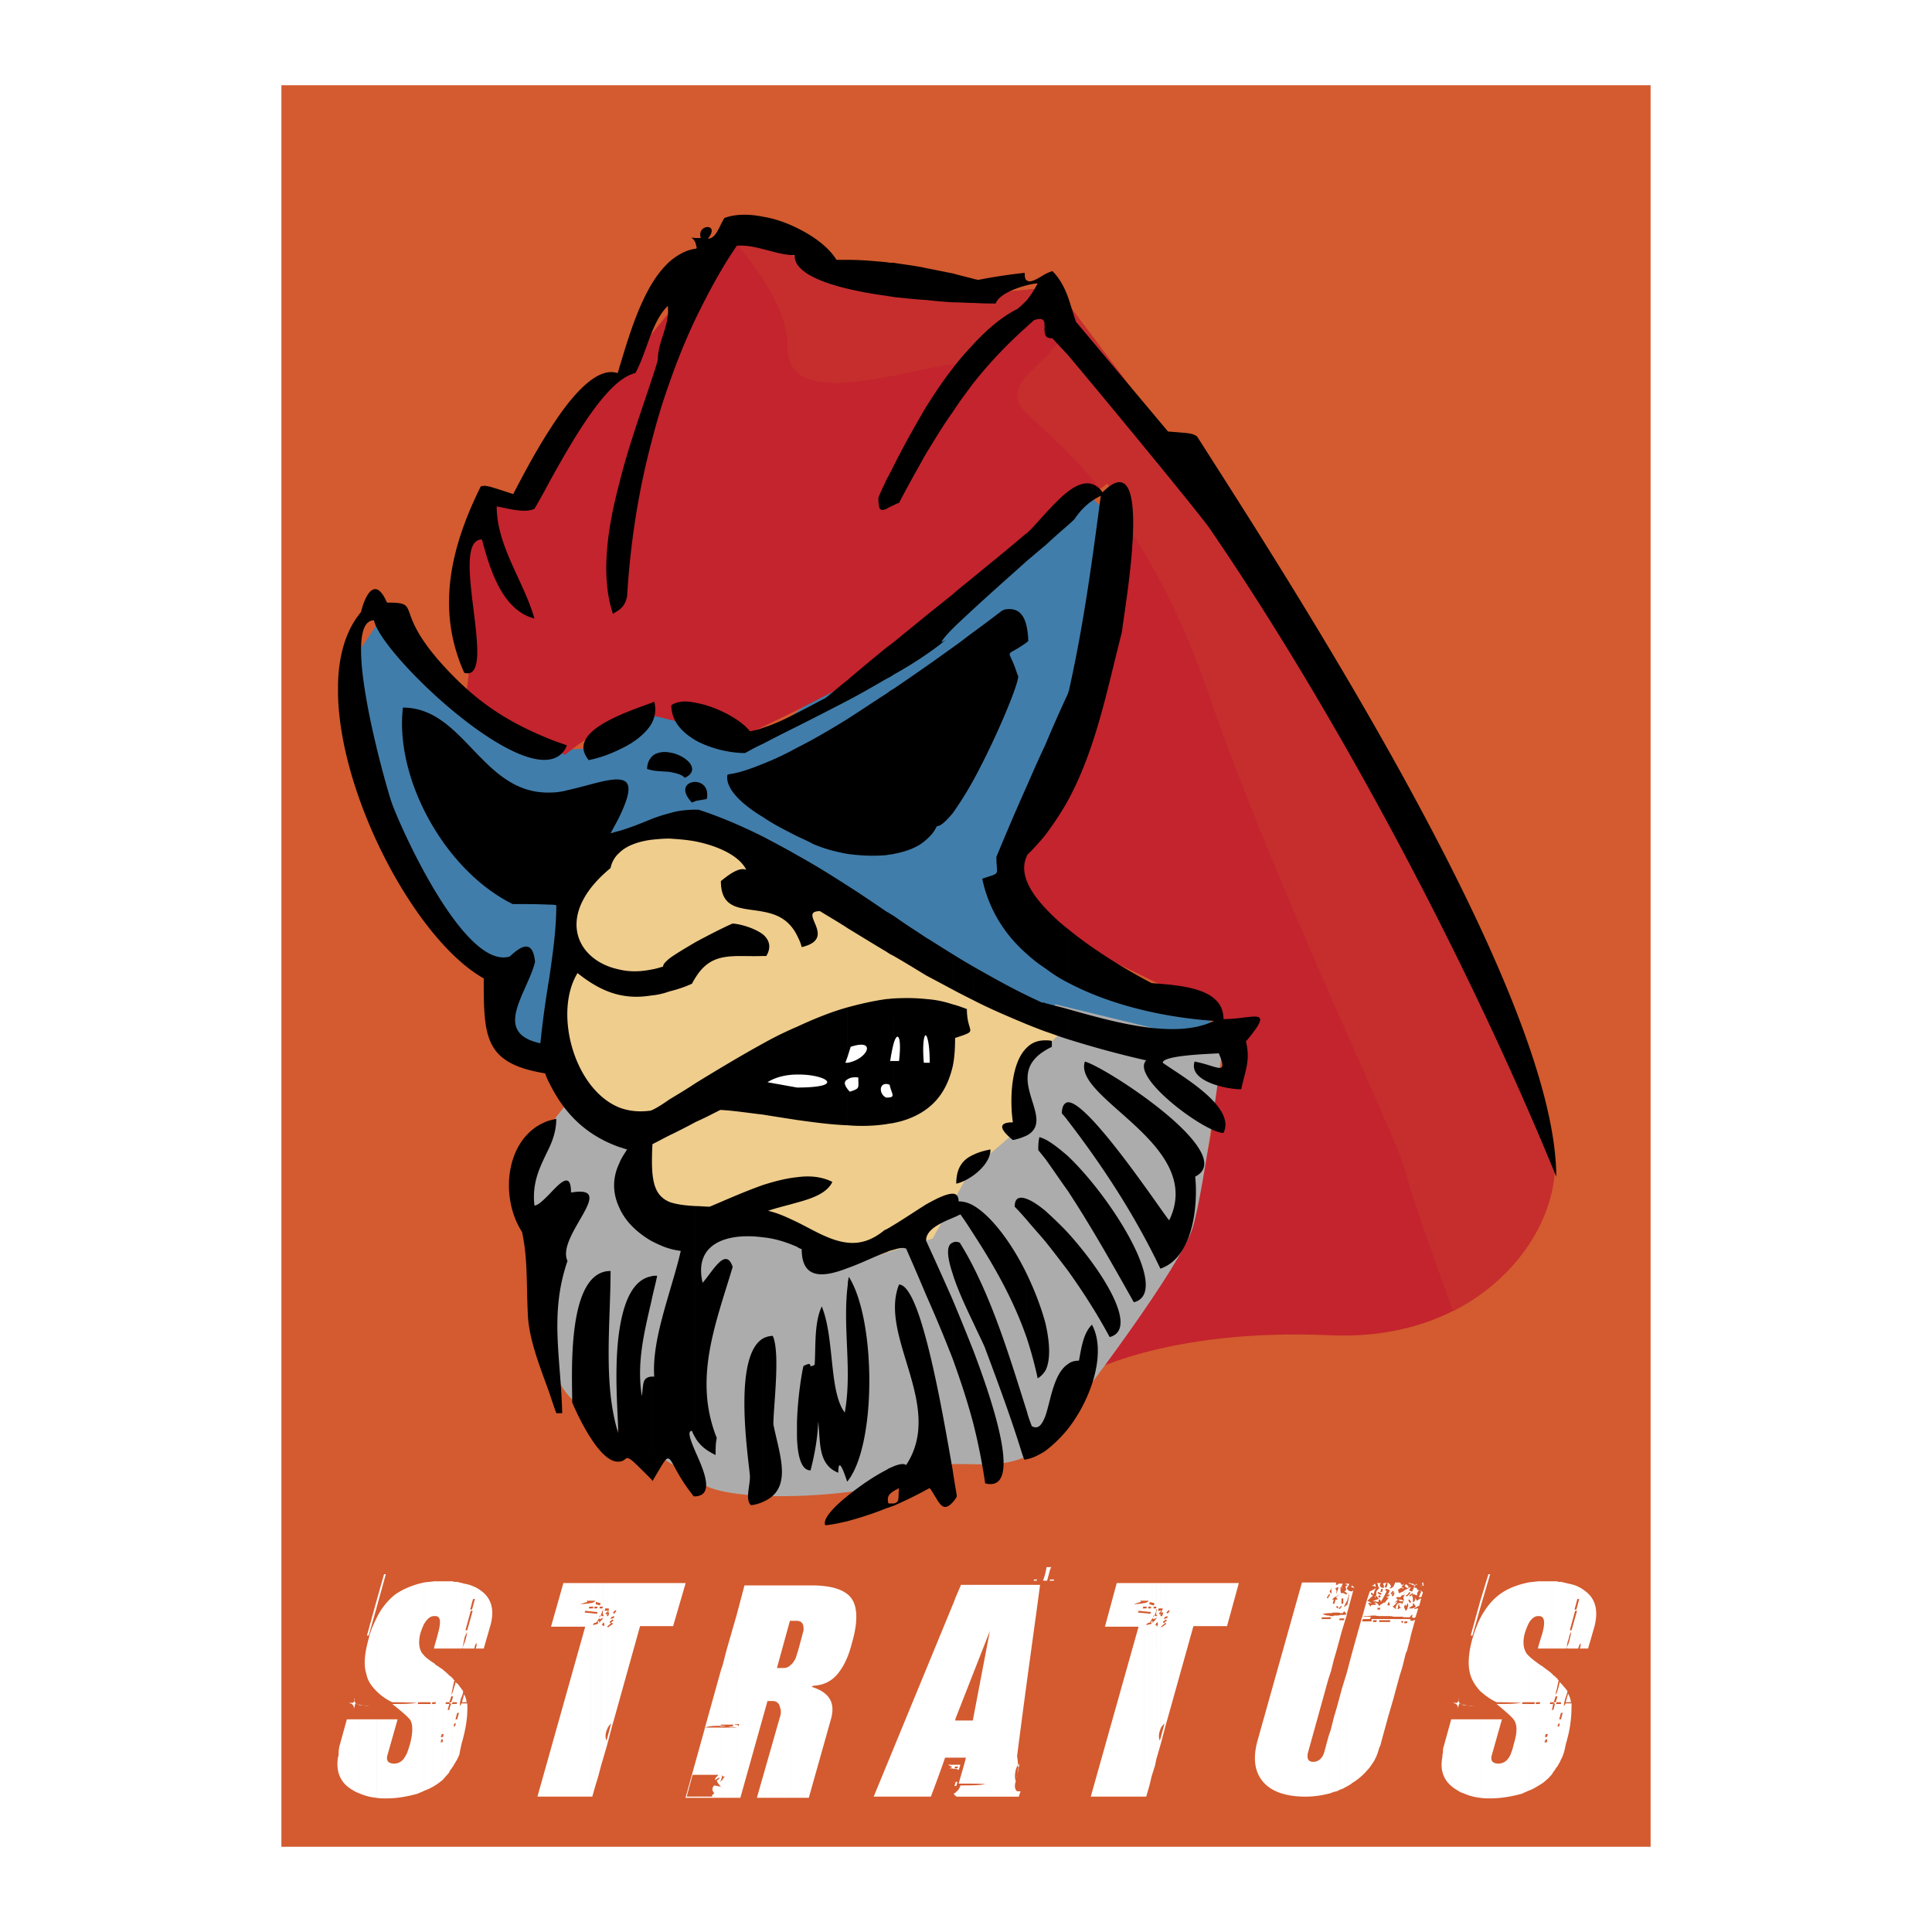
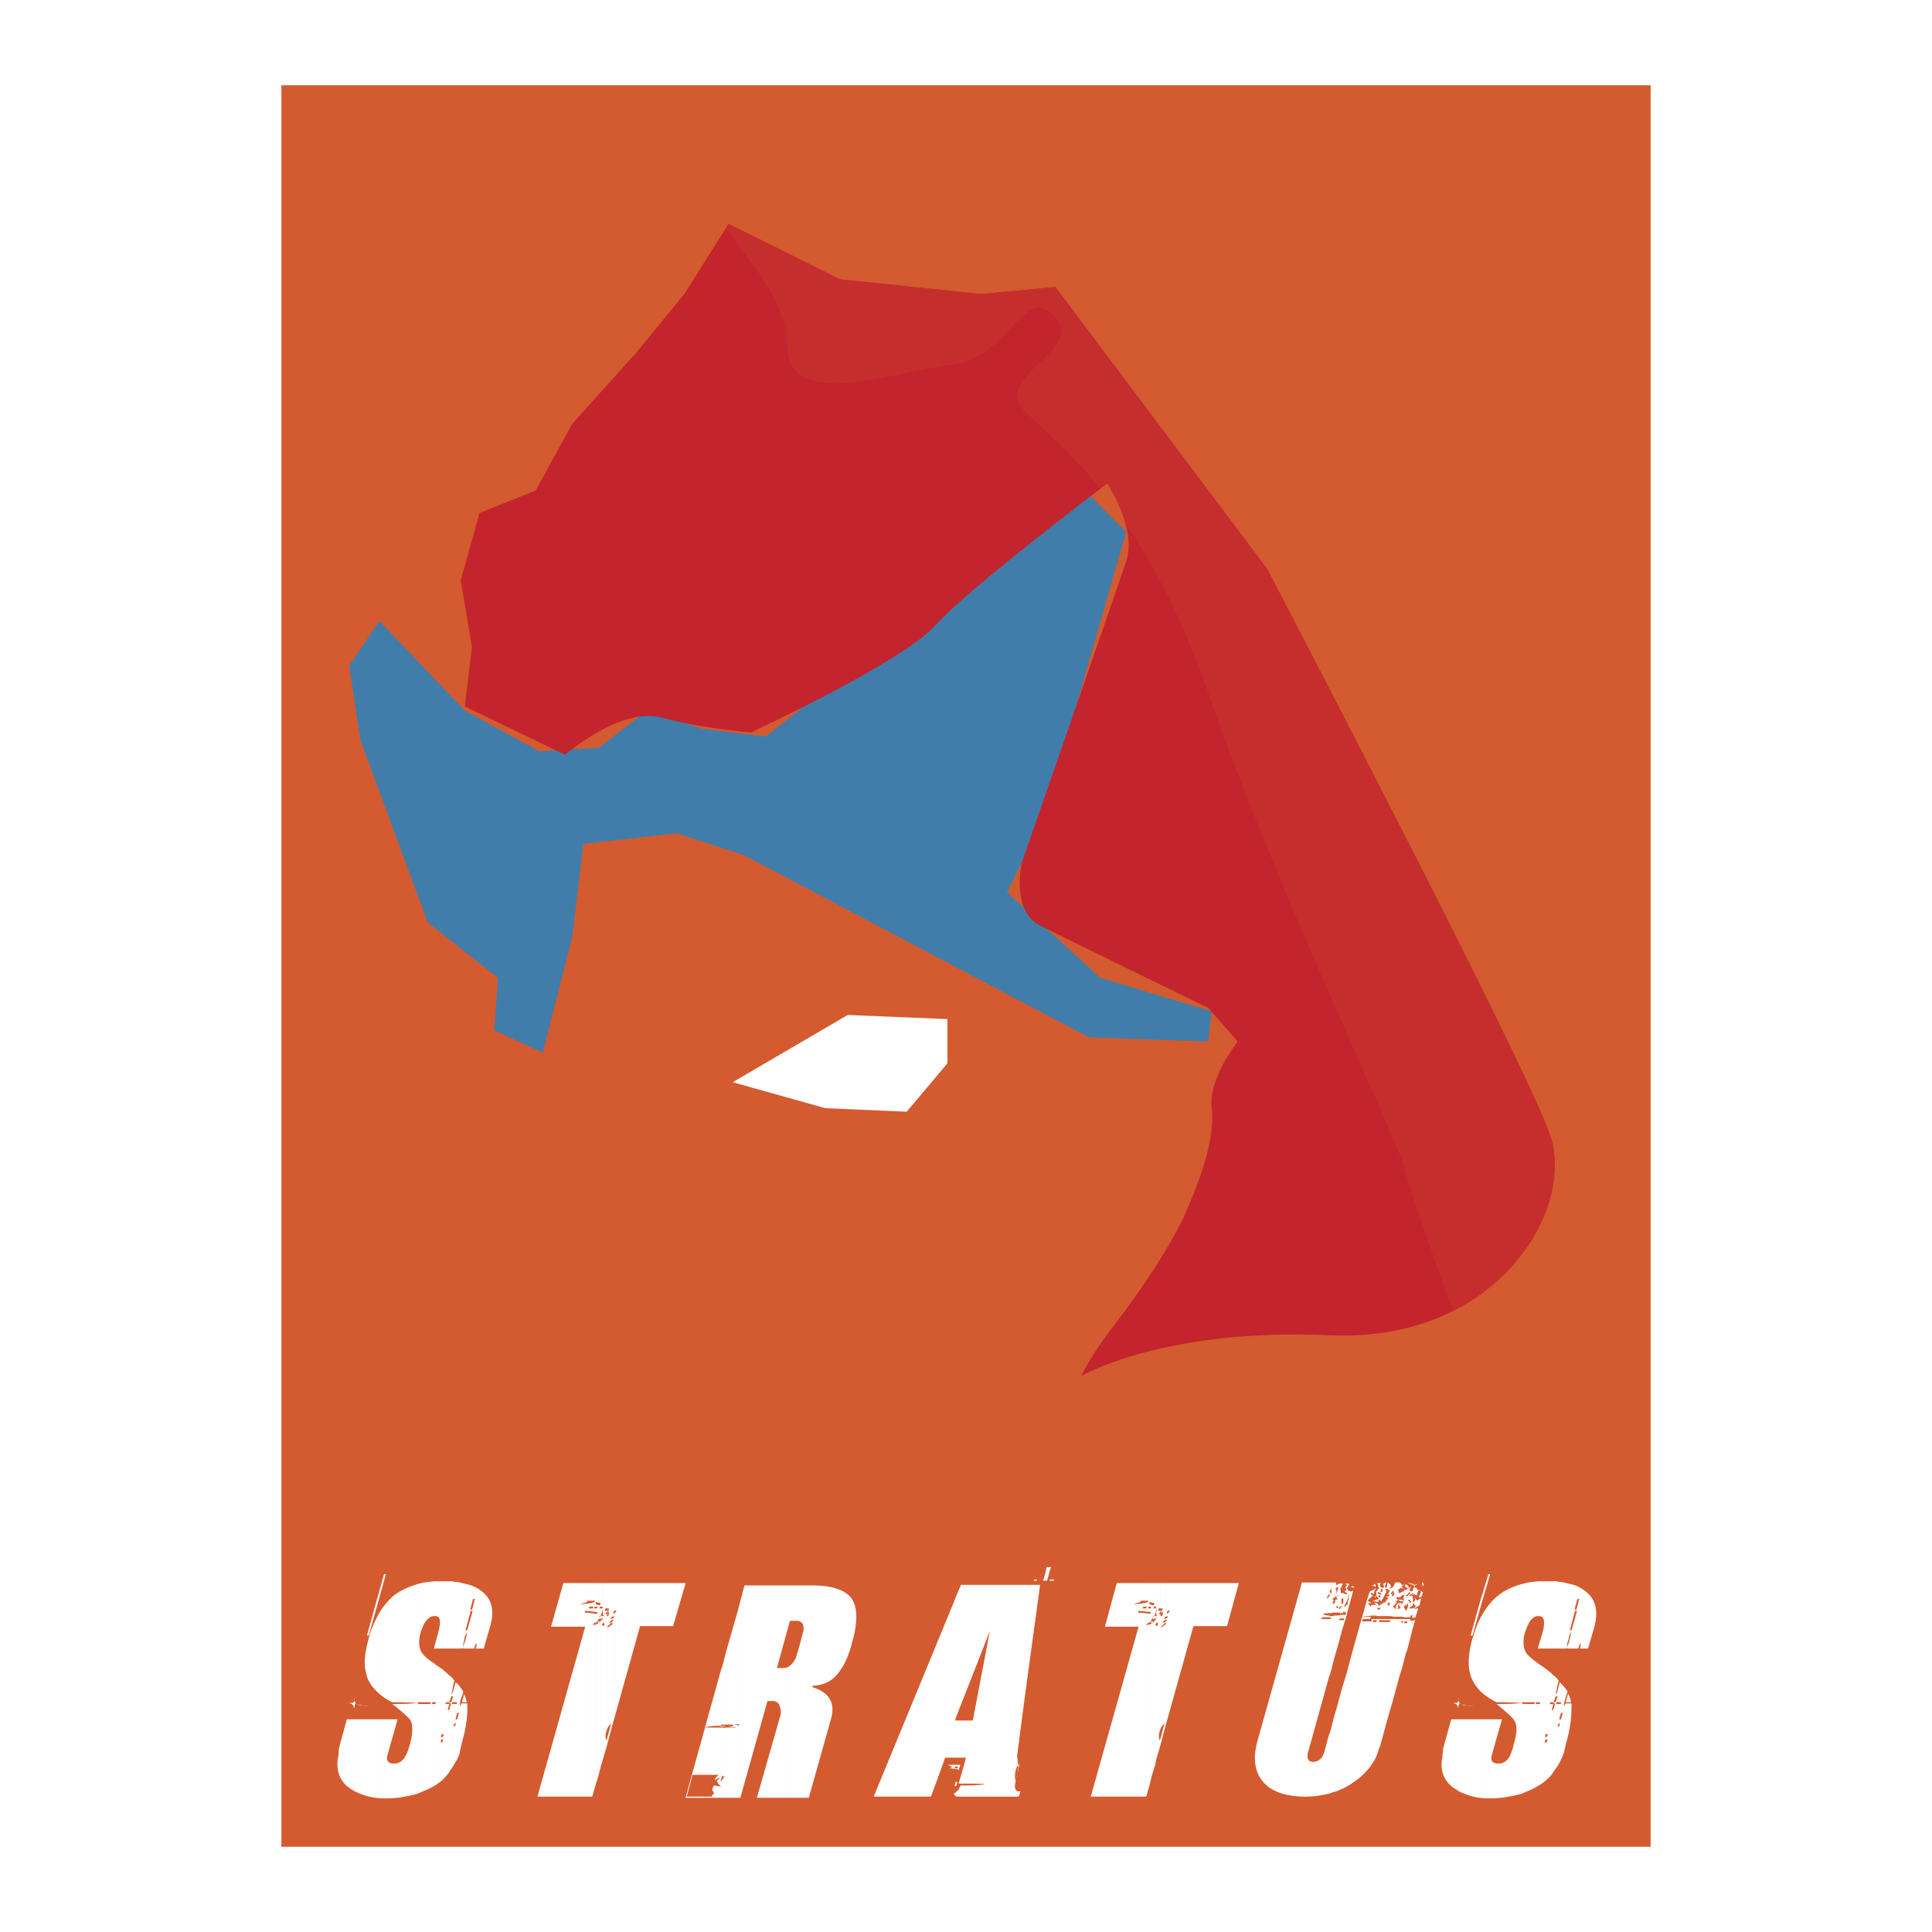
<svg xmlns="http://www.w3.org/2000/svg" width="2500" height="2500" viewBox="0 0 192.756 192.756">
  <g fill-rule="evenodd" clip-rule="evenodd">
    <path fill="#fff" d="M0 0h192.756v192.756H0V0z" />
    <path fill="#d35b2f" d="M28.074 184.252h136.608V8.504H28.074v175.748z" />
    <path fill="#417daa" d="M37.844 61.946l8.534 8.947 7.416 4.061 5.945-.353 4.826-3.708 5.533 1.824 6.298.765 31.489-24.896 4.472 4.474-8.181 28.545-3.707 7.416 9.299 8.535 11.125 3.354-.354 3.002-11.889-.411-34.432-18.189-6.71-2.176-9.299 1.059-1.119 9.299-2.942 11.536-4.827-2.237.353-5.237-7.003-5.534-6.71-18.186-1.119-7.417 3.002-4.473z" />
    <path d="M47.85 51.176l-1.884 6.709 1.119 6.651-.707 5.945 10.006 4.826s5.533-4.826 9.653-3.707c4.061 1.117 8.887 1.471 8.887 1.471S90.109 66.068 93.405 62.3c3.355-3.708 17.069-14.066 17.069-14.066s3 4.473 1.883 7.769c-1.117 3.355-10.418 30.076-10.418 30.076s-1.117 4.827 1.883 6.298c2.943 1.472 16.717 8.182 16.717 8.182l2.943 3.354s-2.943 3.708-2.59 6.65c.352 3.002-1.119 7.063-2.59 10.419-1.473 3.295-4.473 7.769-7.062 11.123-2.59 3.355-3.355 5.18-3.355 5.18s8.182-4.826 24.896-4.062c16.656.707 24.484-12.653 21.836-20.07-2.59-7.416-28.191-56.385-28.191-56.385l-21.131-28.134-7.416.706-14.067-1.471-11.124-5.533-4.415 7.004-4.826 5.886-6.357 7.062-3.649 6.65-5.591 2.238z" fill="#c4242d" />
    <path d="M109.768 48.763l.707-.53s1.176 1.765 1.766 3.884c2.824 4.179 5.826 9.712 8.475 17.481 6.533 19.011 19.012 44.555 19.6 47.556.354 1.648 2.65 8.122 4.65 13.655 8.121-4.12 11.535-12.36 9.652-17.657-2.59-7.416-28.191-56.385-28.191-56.385l-21.131-28.134-7.416.706-14.067-1.471-11.124-5.533-.236.353c1.119 2.178 6.122 6.887 6.122 11.948 0 6.475 11.241 2.295 16.597 1.706 5.356-.587 7.122-8.239 10.124-4.708 2.943 3.531-6.533 5.885-3.002 9.476 1.706 1.649 4.413 3.827 7.474 7.653z" fill="#c62e2e" />
-     <path d="M56.738 109.856l-4.062 5.18-.354 8.181 2.178 9.241s0 5.591 3.355 7.769c3.354 2.236 8.887 5.592 12.242 7.829 3.354 2.235 18.894 1.117 21.836-1.119 3.001-2.236 8.888 1.119 12.595-3.354 3.709-4.414 13.361-17.422 14.479-21.13 1.119-3.708 3.002-18.187 3.002-18.187l-16.715-4.062-11.89 14.068-24.426-.354-12.24-4.062z" fill="#adacac" />
-     <path fill="#efcd8d" d="M54.913 102.382l2.589 7.828 5.533 3.354v5.533l5.944 4.12 7.063-2.236 7.416 5.533 9.594-2.944 3.708-6.71 5.592-4.826-.766-4.826 4.475-4.415-17.482-10.417-16.245-9.652-9.299.764-3.707 4.061-2.944 4.473.354 5.18-1.825 5.18z" />
    <path fill="#fff" d="M73.1 107.974l11.477-6.711 9.946.413v4.413l-4.061 4.827-8.122-.354-9.24-2.588z" />
-     <path d="M106.531 142.581v-6.474c.295-.236.646-.354 1.117-.354.236-1.236.412-2.707 1.295-3.591 1.473 2.709 0 7.359-2.412 10.419zm0-15.832c1.471 2.06 2.883 4.238 4.18 6.65 2.941-.766-.648-6.533-4.18-10.418v3.768zm0-7.946v-3.472c4.354 4.118 10.359 13.654 6.592 14.596-2.119-3.767-4.238-7.533-6.592-11.124zm0-7.004v-1.825c2.119-.176 9.947 11.771 10.123 11.771 3.648-7.533-9.652-12.124-8.416-15.832 2.061.529 15.479 9.24 11.006 11.478.293 2.767-.176 8.063-3.473 9.182-2.531-5.299-5.709-10.183-9.24-14.774zm0-8.122a98.644 98.644 0 0 0 7.828 2.119c-1.648 1.647 5.887 7.239 7.709 7.239 1.295-2.649-4.355-5.769-6.062-7.004 0-.766 4.887-.884 5.592-.942 1.002 2.354-.176 1.236-2.412.824-.648 1.942 3.119 2.766 4.65 2.766.412-1.941.939-2.883.469-4.767 3.002-3.591.766-2.236-2.236-2.236 0-3.12-4.238-3.355-7.18-3.591-1.588-.824-5.355-2.943-8.357-5.415v5.356c4.531 2.413 10.123 3.531 14.596 3.826-3.826 1.883-10.004.117-14.596-1.178v3.003h-.001zm0-23.779V69.245c.059-.118.059-.235.117-.354 1.471-6.592 2.295-12.771 3.178-19.423-1.236.589-2.002 1.413-2.648 2.354-.059.059-.293.294-.646.589v-3.355c1.236-.942 2.473-1.295 3.473.06 5.355-5.357 2.061 12.242 1.941 13.89-1.471 5.709-2.591 11.713-5.415 16.892zm0-44.496c3.768 4.473 13.418 16.186 14.184 17.363 12.773 18.658 25.896 43.437 34.551 64.626 0-18.364-26.428-59.093-35.846-73.866-.529-.294-.529-.294-2.885-.472l-9.18-10.947c-.295-.824-.529-1.707-.824-2.53v5.826zm0-5.827v5.827c-.941-1-1.531-1.648-1.531-1.648-.412 0-.646-.118-.705-.353v-6.062c.234-.118.529-.235.705-.294.707.705 1.178 1.588 1.531 2.53zm0 19.482v3.355c-.531.47-1.354 1.177-2.236 2v-3.178c.705-.764 1.471-1.588 2.236-2.177zm0 20.188v10.653c-.648 1.177-1.414 2.295-2.236 3.414v-9.005a129.68 129.68 0 0 1 2.236-5.062zm0 23.425v5.356c-.824-.412-1.531-.883-2.236-1.413V90.61a18.809 18.809 0 0 0 2.236 2.06zm0 8.005v3.002c-.766-.236-1.531-.529-2.236-.766v-2.825c.646.178 1.412.353 2.236.589zm0 9.299v1.825a6.316 6.316 0 0 0-.588-.706c0-.707.235-1.06.588-1.119zm0 5.357v3.472c-.766-1.06-1.471-2.118-2.236-3.179v-1.941c.588.294 1.353.882 2.236 1.648zm0 7.65v3.768c-.766-1.001-1.471-1.942-2.236-2.885v-3.061c.646.59 1.471 1.354 2.236 2.178zm0 13.126v6.474a12.926 12.926 0 0 1-2.236 2.178v-3.473c.529-1.53.822-4.237 2.236-5.179zm-2.236.648c.529-1.001.471-2.767 0-4.769v4.769zm0-31.96v-1.001c.176 0 .412 0 .646.059v.59c-.234.117-.47.234-.646.352zm0-77.457V33.4c-.295-.707.412-1.943-1.119-1.472-.234.236-.471.412-.707.647v-2.648c.412-.53.707-1 1.061-1.648-.236 0-.648.059-1.061.176v-.471c.353.296 1.119-.234 1.826-.646zm0 23.897v3.178c-.59.471-1.178 1.001-1.826 1.531v-2.767c.531-.471 1.119-1.177 1.826-1.942zm0 23.072v9.005a25.852 25.852 0 0 1-1.707 1.883c-.059.059-.119.117-.119.177v-7.005c.59-1.353 1.177-2.706 1.826-4.06zm0 16.303v6.003a13.817 13.817 0 0 1-1.826-1.413v-7.239c.353.883 1.002 1.767 1.826 2.649zm0 9.476v2.825c-.648-.235-1.236-.471-1.826-.706v-2.884c.473.235 1.002.471 1.473.705.117 0 .234 0 .353.06zm0 3.708v1.001c-4.414 2.648 1.176 6.827-1.826 8.476v-8.77c.472-.472 1.06-.707 1.826-.707zm0 9.889v1.941c-.236-.293-.473-.588-.707-.883 0-.411 0-.824.117-1.295.178.06.354.118.59.237zm0 7.121v3.061c-.59-.706-1.236-1.412-1.826-2.119v-2.118c.472.176 1.119.587 1.826 1.176zm0 11.182v4.769c-.236.353-.473.588-.766.765a38.362 38.362 0 0 0-1.061-3.942v-6.416c.766 1.588 1.415 3.295 1.827 4.824zm0 9.3v3.473c-.648.412-1.236.706-1.826.824v-4.708c.119.471.295.94.473 1.412.646.354.999-.117 1.353-1.001zm-1.826-77.221v-1.354c.061.353.119.766.119 1.295-.059.001-.119.001-.119.059zm0-36.079v.471c-1.234.294-2.883 1-3.119 1.825-.471 0-1.234 0-2.236-.059v-2.414c.117.059.295.059.471.118a54.885 54.885 0 0 1 4.65-.706c-.001.47.058.706.234.765zm0 1.942c-.293.294-.588.588-.941.882-1.529.766-3 2.002-4.414 3.532v3.884a44.066 44.066 0 0 1 5.355-5.65v-2.648zm0 23.249v2.767c-1.764 1.589-3.766 3.354-5.355 4.826v-3.179c1.707-1.413 3.473-2.824 5.18-4.296.058 0 .116-.06.175-.118zm0 9.535c-.293-1.708-1.176-2.12-2.295-1.883l-.234.118s-1.061.824-2.826 2.119v14.773c2.414-4.414 4.887-10.476 4.414-10.476-.941-3.062-1.471-1.531.941-3.297v-1.354zm0 15.655v7.005c-.412.824-.352 1.707 0 2.589V95.2c-2.234-1.941-3.824-4.472-4.473-7.533 1.943-.648 1.414-.236 1.414-2.178 1-2.413 2-4.767 3.059-7.122zm0 20.954v2.884c-1.824-.765-3.648-1.53-5.355-2.413v-3.354c1.765 1 3.531 2 5.355 2.883zm0 5.18v8.77a5.59 5.59 0 0 1-1.412.471c-.883-.706-1.883-1.766 0-1.766-.295-1.943-.295-5.887 1.412-7.475zm0 15.126v2.118c-.412-.471-.822-.941-1.234-1.354-.001-.881.47-1.058 1.234-.764zm0 7.534c-1.471-3.062-3.529-5.827-5.355-6.887v2.825c2.178 3.354 4.061 6.71 5.355 10.478v-6.416zm0 13.714v4.708c-.059 0-.176.059-.234.059-.295-.354-.354-1.589-3.885-10.947-.117-.412-.646-1.413-1.236-2.708v-5.591c2.296 4.531 3.825 9.652 5.355 14.479zm-5.356 1.177a59.226 59.226 0 0 1 1.178 5.943c3.473.883 1.412-6.414-1.178-13.242v7.299zm0-24.78v-2.061c.471-.234 1.061-.411 1.707-.529 0 1.002-.824 1.942-1.707 2.59zM95.054 146.7c.176 1.237.353 2.12.412 2.59a2.55 2.55 0 0 1-.412.59v-3.18zm2.059-118.891v2.414c-.647 0-1.354-.06-2.06-.06v-2.884c.648.177 1.355.354 2.06.53zm0 6.534v3.884c-.706.942-1.412 1.883-2.06 2.884v-4.355c.648-.883 1.355-1.649 2.06-2.413zm0 23.248v3.179c-.824.765-1.53 1.412-2.06 1.942v-3.415c.648-.587 1.355-1.117 2.06-1.706zm0 5.474v14.773a32.98 32.98 0 0 1-2.06 3.295V64.595c.765-.53 1.413-1.059 2.06-1.53zm0 33.373v3.354c-.706-.354-1.412-.707-2.06-1.06V95.2c.648.413 1.355.825 2.06 1.238zm0 18.774v2.061c-.588.412-1.177.707-1.707.824.001-1.59.648-2.413 1.707-2.885zm0 5.062v2.825c-.412-.647-.824-1.295-1.295-1.943a9.542 9.542 0 0 1-.765.354v-2.413c.353 0 .588.236.588.766.472-.001.942.116 1.472.411zm0 6.122v5.591c-.706-1.471-1.589-3.354-2.06-4.885v-3.12c.176-.117.412-.117.706 0 .471.765.943 1.59 1.354 2.414zm0 8.357a282.024 282.024 0 0 0-2.06-5.061v5.885c.765 2.119 1.471 4.237 2.06 6.475v-7.299zm-2.059-28.369v-6.181c.47.118.942.295 1.412.472 0 2.53 1.296 2.061-1.177 2.884 0 1.059-.059 2.001-.235 2.825zm-2.649 27.251c1.119 4.179 2.06 9.712 2.649 13.065v3.18c-1.119 1.235-1.413-.236-2.296-1.413l-.353.177v-15.009zm2.649-106.356v2.884c-.825-.059-1.707-.117-2.649-.235V26.75l2.649.529zm0 9.477v4.355c-.942 1.294-1.766 2.707-2.649 4.12v-4.65c.824-1.295 1.707-2.647 2.649-3.825zm0 22.541v3.415c-.707.706-1.119 1.235-1.119 1.354.118-.059.236-.118.412-.235-.53.47-1.177.942-1.942 1.471v-3.885c.883-.707 1.766-1.412 2.649-2.12zm0 5.298c-.825.59-1.707 1.236-2.649 1.884v17.304c.471-.412.824-.825 1.06-1.354.412 0 .942-.531 1.589-1.296V64.595zm0 30.605v3.532l-2.649-1.412v-3.768c.883.531 1.766 1.119 2.649 1.648zm0 5.003v6.181c-.471 2.001-1.354 3.355-2.649 4.297v-4.649h.353c0-1.589-.177-2.473-.353-2.708v-3.648c.883.057 1.766.234 2.649.527zm0 18.894v2.413c-1.119.472-2.473 1.06-2.649 2.061v-3.413c1.059-.591 2.002-1.061 2.649-1.061zm0 4.884v3.12c-.531-1.589-.707-2.883 0-3.12zm0 5.711c-1.294-2.943-2.354-5.238-2.649-5.887v5.415a145.848 145.848 0 0 1 2.649 6.356v-5.884zm-5.887 16.597c.589-.235 1.06-.294 1.236-.117 3.885-5.886-2.766-12.831-.707-18.011.942 0 1.884 2.354 2.708 5.474v15.009c-.941.529-2.059 1.06-3.237 1.589v-.234c.647-.118.413-.589.529-1.531-.175.118-.353.177-.529.294v-2.473zM92.405 26.75v3.179c-1.059-.059-2.119-.177-3.237-.294V26.22c1.059.176 2.178.294 3.237.53zm0 13.831v4.65c-.883 1.589-1.824 3.237-2.708 4.943-.175.059-.353.118-.529.235v-3.942c.941-1.884 2.06-3.884 3.237-5.886zm0 20.836v3.885a38.965 38.965 0 0 1-3.237 2.001v-3.237c1.059-.883 2.178-1.767 3.237-2.649zm0 5.062c-1.001.706-2.119 1.47-3.237 2.236v16.48c1.236-.235 2.414-.647 3.237-1.412V66.479zm0 27.074v3.768c-1.059-.647-2.119-1.295-3.237-1.942v-4.003c1.059.765 2.178 1.471 3.237 2.177zm0 6.122v3.648c-.176-.235-.412.706-.235 2.708h.235v4.649c-.883.647-2.001 1.118-3.237 1.354v-6.18h.529c.295-2.531-.175-3.002-.529-1.766v-4.474c1.059-.057 2.178-.057 3.237.061zm0 20.482c-1.118.705-2.354 1.529-3.237 2.06v2.472c.529-.177.941-.234 1.236-.117a276.604 276.604 0 0 1 2.001 4.649v-5.415-3.649zm-3.944 26.486c.235-.177.471-.235.706-.354v2.472c-.471.295-.706.59-.529 1.237h.529v.234c-.235.059-.471.177-.706.235v-3.824zm.706-120.423v3.414c-.235-.059-.471-.059-.706-.118v-3.354c.236.058.472.058.706.058zm0 20.247v3.942a4.003 4.003 0 0 0-.706.354v-2.942c.236-.412.472-.883.706-1.354zm0 17.598v3.237c-.235.177-.471.294-.706.412v-3.12c.236-.175.472-.352.706-.529zm0 4.65v16.48c-.235.059-.471.059-.706.117V69.187c.236-.177.472-.354.706-.472zm0 22.66v4.003c-.235-.118-.471-.236-.706-.412v-4.003c.236.118.472.295.706.412zm0 8.24v4.474c-.117.412-.235 1-.354 1.766h.354v6.18c-.235.059-.471.059-.706.118v-2.649c1 0 .471-.353.295-1.295-.118 0-.178-.059-.295-.059v-8.475c.236 0 .472-.06.706-.06zm0 22.602v2.472c-.235.059-.471.118-.706.236v-2.296c.236-.118.412-.235.706-.412zm-4.59 27.015c1.236-1.001 2.708-2.002 3.885-2.59v3.825c-1.295.53-2.59.942-3.885 1.296v-2.531zm3.884-123.071v3.354a37.945 37.945 0 0 1-3.885-.706v-2.884c1.355.001 2.591.118 3.885.236zm0 21.66v2.942c-.589.235-.824.235-.824-1.118.236-.588.53-1.176.824-1.824zm0 16.774v3.12c-1.236.706-2.531 1.472-3.885 2.178v-2.061a196.95 196.95 0 0 1 3.885-3.237zm0 4.592c-1.295.823-2.59 1.706-3.885 2.53v13.479c1.295.177 2.59.235 3.885.117V69.187zm0 21.776v4.003c-1.295-.765-2.531-1.53-3.885-2.354v-4.238c1.296.824 2.591 1.707 3.885 2.589zm0 8.712v8.475c-.765-.059-.765 1.001-.06 1.354h.06v2.649a16.923 16.923 0 0 1-3.885.117v-3.591c.059.06.118.177.235.236 1.001-.354.824-.295.824-1.412-.412-.06-.824 0-1.06.176v-1.647c2.001-.354 2.943-2.473.295-1.589l-.295.941v-4.886c1.297-.352 2.592-.647 3.886-.823zm0 22.954v2.296c-1.177.412-2.531 1.117-3.885 1.589v-2.532c1.177.118 2.355-.176 3.65-1.235.059-.059.176-.059.235-.118zm-3.884 25.132c2.885-3.648 2.825-16.068.118-20.364a3.456 3.456 0 0 0-.118.823v19.541zm-2.237 4.414c-.294-.589.765-1.766 2.236-2.942v2.531c-.764.175-1.53.352-2.236.411zm2.237-126.249v2.884c-2.472-.588-4.414-1.413-5.062-2.472v-3.591c1.707.824 3.178 1.942 3.943 3.179h1.119zm0 41.906v2.061c-1.707.882-3.413 1.765-5.062 2.589v-1.353c.941-.471 1.884-1 2.825-1.472.765-.589 1.472-1.236 2.237-1.825zm0 3.885c-1.707 1.059-3.413 2.06-5.062 2.884v8.829c.647.294 1.177.53 1.589.766.942.412 2.119.765 3.473 1V71.717zm0 16.657v4.238c-.883-.589-1.824-1.119-2.766-1.707-2.354 0 1.883 2.707-1.825 3.59-.117-.472-.294-.824-.471-1.178v-8.005c1.707.942 3.414 2.002 5.062 3.062zm0 12.124v4.886l-.235.647h.235v1.647c-.353.177-.412.471 0 1v3.591c-1.647-.059-3.354-.294-5.062-.529v-3.237c5.062 0 2.825-1.354 0-1.295v-4.768c1.649-.764 3.355-1.471 5.062-1.942zm0 23.483v2.532c-2.413.941-4.591 1.177-4.591-1.885a1.752 1.752 0 0 1-.471-.234v-2.473c1.766.884 3.355 1.885 5.062 2.06zm0 4.239v19.541l-.059.059c-.177-.529-.883-2.767-.883-.883-2.06-.823-1.766-3.061-2.001-5.121-.059 1.649-.354 3.297-.765 4.885-.942 0-1.295-1.471-1.354-3.295v-1.473c.059-2.412.471-4.943.647-5.648 1.177-.589.235.353 1.118-.119.118-1.883-.059-4.179.707-5.826 1.295 3.179.706 8.476 2.295 10.595.766-4.18-.235-8.477.295-12.715zm-5.062-8.241v-2.53c1.295-.177 2.472-.059 3.531.47-.529 1.119-2.001 1.648-3.531 2.06zm0-97.232v3.591a1.657 1.657 0 0 1-.235-.883c-1.118 0-2.119-.354-3.119-.589v-3.237c1.118.177 2.295.589 3.354 1.118zm0 48.381v1.353c-1.177.589-2.354 1.178-3.354 1.708V72.6c1.118-.353 2.235-.883 3.354-1.472zm0 3.473v8.829c-1.001-.529-2.236-1.119-3.354-1.884V76.19a28.265 28.265 0 0 0 3.354-1.589zm0 10.711v8.005c-.824-1.647-2.119-2.119-3.354-2.354v-7.475c1.118.589 2.235 1.177 3.354 1.824zm0 17.128v4.768c-1.001 0-2.119.235-2.943.766l2.943.529v3.237c-1.119-.177-2.296-.354-3.354-.53v-7.121a35.323 35.323 0 0 1 3.354-1.649zm0 15.009v2.53c-1.001.295-2.06.53-2.884.824 1.059.235 2.001.706 2.884 1.118v2.473c-.941-.413-2.119-.824-3.354-.942v-5.237c1.118-.354 2.235-.648 3.354-.766zm0 24.484v0zm-3.354 7.887v-16.303c.235-.118.588-.236.941-.236.765 1.708.059 7.005.059 8.829.589 3.002 2.001 6.415-1 7.71zm0-54.442h.294c.529-.883.294-1.59-.294-2.119v2.119zm0-73.749v3.237c-.883-.235-1.707-.412-2.648-.353-1.531 2.236-2.825 4.65-4.062 7.181v-6.886l.059-.059c0-.118-.059-.176-.059-.294v-.706h.471c-.471-1.413 2.001-1.53.706.059.825 0 1.119-1.236 1.648-2.061 1.118-.412 2.472-.412 3.885-.118zm0 50.971v1.589c-.647.294-1.295.647-1.825.942-1.471 0-3.354-.412-4.885-1.236v-3.767c2.06.353 4.532 1.706 5.356 2.825a5.76 5.76 0 0 0 1.354-.353zm0 3.59v5.355c-2.061-1.235-3.826-2.825-3.591-4.238 0 0 .059 0 .118-.058 1-.117 2.178-.529 3.473-1.059zm0 7.298c-2.119-1.059-4.297-2.001-6.475-2.707h-.235v3.178c2.295.471 4.355 1.471 5.003 2.825-.766-.353-2.001.706-2.531 1.118 0 2.943 2.119 2.649 4.238 3.061v-7.475zm0 9.771v2.119c-2.884.118-5.062-.53-6.71 2.061v-3.474c1.53-.824 3.061-1.589 3.649-1.824.824.059 2.236.471 3.061 1.118zm0 10.83v7.121c-1.531-.176-3.002-.412-4.297-.471-.824.412-1.589.824-2.413 1.178v-3.886c2.119-1.294 4.355-2.647 6.71-3.942zm0 14.126v5.237c-3.414-.471-7.004.472-6.062 4.532 1-1.118 2.295-3.649 3.001-1.589-1.707 5.709-3.943 11.184-1.589 17.069-.117.528-.117 1.117-.117 1.706-.942-.471-1.472-.883-1.942-1.589v-23.249c.412 0 .883.059 1.354.059 1.411-.587 3.354-1.47 5.355-2.176zm0 15.303c-3.061 1.706-1.531 11.653-1.354 13.596.117.882-.53 2.473.117 3.061a3.77 3.77 0 0 0 1.236-.354v-16.303h.001zm-6.71 15.772c1.766-.176.824-2.471 0-4.296v4.296zm0-69.392v-1.884c.647.059 1.295.588 1.059 1.707l-1.059.177zm0-56.15v.706c-.177-.883-.942-.765 0-.706zm0 1.06v6.886a62.032 62.032 0 0 0-2.648 6.474V26.102c.764-.647 1.647-1.177 2.648-1.294zm0 45.32v3.767c-1.413-.824-2.472-1.942-2.472-3.532.588-.412 1.471-.47 2.472-.235zm0 7.887v1.884c-.118.059-.294.118-.412.176-1.295-1.354-.471-2.119.412-2.06zm0 2.767v3.178c-.883-.176-1.766-.235-2.648-.294v-2.532c.764-.236 1.647-.352 2.648-.352zm0 13.183v3.474c-.118.176-.294.47-.412.705-.765.354-1.53.589-2.236.766v-3.296c.647-.472 1.647-1.061 2.648-1.649zm0 14.066v3.886a57.61 57.61 0 0 1-2.648 1.354v-3.591c.882-.53 1.765-1.06 2.648-1.649zm0 12.302v23.249c-.118-.235-.294-.472-.412-.824-.53 0-.118 1 .412 2.236v4.296h-.236c-1.647-2.06-2.06-3.413-2.413-3.707v-16.716c.412-1.412.824-2.766 1.118-4.061-.353-.06-.766-.118-1.118-.235v-4.649c.648.235 1.53.352 2.649.411zm-2.649-43.319v-1.941c1.589.234 3.237 1.707 1.53 2.53-.353-.353-.882-.471-1.53-.589zm0-50.912v12.066c-.707 1.942-1.295 3.943-1.824 6.003v-6.18c.234-.705.47-1.413.647-2.06 0-1.883 1.236-3.531 1-5.415-.766.765-1.236 1.766-1.647 2.767v-4.885c.529-.883 1.118-1.648 1.824-2.296zm0 48.97v1.941c-.589-.058-1.295-.058-1.824-.176v-1.295c.412-.47 1.118-.588 1.824-.47zm0 6.061v2.532c-.647 0-1.236.059-1.824.118v-2.061a16.931 16.931 0 0 1 1.824-.589zm0 14.48v3.296a7.32 7.32 0 0 1-1.824.412v-2.59c.412-.059.764-.177 1.177-.294 0-.236.235-.471.647-.824zm0 14.067v3.591c-.589.294-1.119.589-1.708.883-.176 3.473.059 5.062 1.708 5.769v4.649c-.647-.177-1.236-.472-1.824-.766v-13.008c.058-.059.058-.059.117-.059.589-.294 1.118-.647 1.707-1.059zm0 19.187v16.716c-.354-.295-.589.354-1.708 2.178-.059-.059-.059-.117-.117-.178v-10.24h.294c-.176-2.649.707-5.651 1.531-8.476zm-1.824 1.001c.176-.883.412-1.707.588-2.59-.235 0-.412 0-.588.059v2.531zm0-57.621v-2.119c.117-.059.234-.059.294-.118.235.824.059 1.59-.294 2.237zm0-43.849v4.885c-.531 1.354-.942 2.766-1.59 3.942-.53.119-1.06.412-1.589.825v-1.412c.706-2.295 1.648-5.65 3.179-8.24zm0 9.593c-1.001 3.061-2.296 6.592-3.179 10.183v12.655c.353-.294.588-.589.765-1.295.294-5.003 1.059-10.241 2.414-15.362v-6.181zm0 32.137v2.119c-.648 1.059-1.884 1.942-3.179 2.53v-3.414c1.177-.529 2.413-.941 3.179-1.235zm0 5.415v1.295c-.118-.059-.295-.059-.413-.118 0-.53.177-.883.413-1.177zm0 6.18v2.061c-1.296.176-2.473.587-3.179 1.294V82.9c1.177-.354 2.178-.765 3.179-1.177zm0 15.008v2.59c-1.119.177-2.12.177-3.179-.059v-2.531c.942.235 2.06.235 3.179 0zm0 14.067v13.008c-1.413-.824-2.591-1.942-3.179-3.296v-4.474c.176-.471.471-.883.765-1.354-.236-.059-.53-.177-.765-.235v-3.943c.942.353 2.001.471 3.179.294zm0 16.539v2.531c-.707 3.061-1.472 6.121-.942 9.417.177-1.178 0-1.825.942-1.942v10.24c-2.061-2.059-2.061-2.059-2.473-2.118-.235.236-.47.354-.706.354v-13.125c.412-2.709 1.295-5.004 3.179-5.357zm-3.179-45.85v-3.708c1.118.118 1.295 1 0 3.708zm0-44.848v1.412c-2.472 1.942-5.18 6.769-7.004 10.064v-5.179c2.119-3.354 4.708-6.415 6.827-5.71.059-.176.118-.353.177-.587zm0 11.535v12.655a15.39 15.39 0 0 1-.647.412c-1.236-3.709-.589-8.418.647-13.067zm0 23.19v3.414a12.73 12.73 0 0 1-3.061 1.06c-1.589-1.943.707-3.415 3.061-4.474zm0 6.415v3.708c-.235.471-.53 1.001-.883 1.648.294-.06.588-.177.883-.235v2.177a2.71 2.71 0 0 0-.883 1.53c-5.65 4.65-3.473 9.24.883 10.124v2.531c-1.354-.295-2.708-1.001-4.179-2.178-2.414 3.943-.354 11.594 4.179 13.419v3.943c-3.296-1.177-5.474-3.296-7.004-6.416V97.614c.353-2.472.706-4.826.706-7.299-.235-.058-.471-.058-.706-.058V79.074c.588 0 1.177-.06 1.824-.236 2.119-.471 4.062-1.176 5.18-1.059zm0 38.257v4.474c-.647-1.354-.765-2.884 0-4.474zm0 16.657v13.125c-1.942.295-4.238-4.768-4.709-5.886 0-2.767-.588-13.126 3.826-13.126 0 5.18-.766 11.301.765 16.187 0-1.707-.471-6.474.118-10.3zm-7.004 6.239c.235.707.471 1.413.706 2.061h.589c-.118-5.474-1.295-9.888.529-15.186-1.177-2.473 5.18-7.651.353-6.827 0-2.178-1.118-.941-2.177.177v19.775zm0-24.426c.412-.882.706-1.824.706-2.884l-.706.177v2.707zm0-38.728v-2.06c.588.235 1.118.412 1.766.647-.353.884-1.001 1.296-1.766 1.413zm0-32.842v5.179a58.641 58.641 0 0 1-1.472 2.649c-1.001.471-2.708-.06-3.767-.235 0 3.943 2.708 7.475 3.767 11.183-3.237-.825-4.473-5.003-5.238-7.887-3.414 0 1.766 14.303-1.766 13.302-2.943-6.534-1.177-12.89 1.648-18.6.53-.118.53-.118 3.237.766.648-1.236 2.002-3.885 3.591-6.357zm0 30.782c-3.885-1.589-6.769-3.355-9.889-6.592-6.062-6.298-2.531-7.004-6.297-7.004-1.177-2.707-2.178-.765-2.59.942-1.53 1.825-2.237 4.355-2.296 7.239v1c.236 10.359 7.829 24.544 14.538 28.311 0 5.887.059 8.475 6.121 9.477.118.293.236.646.413.94V97.614a101.167 101.167 0 0 0-.883 6.475c-4.885-1.061-1.295-5.004-.53-8.123-.235-2.413-1.53-1.471-2.531-.53-4.414 1.295-10.536-12.065-11.712-15.185-.589-1.589-5.356-18.363-1.825-18.363.588 3.06 12.537 14.655 17.481 13.89v-2.06zm0 5.356v11.183c-1.236-.059-2.473-.059-3.649-.059-6.769-3.354-11.771-12.479-10.948-19.6 6.122 0 7.887 8.593 14.597 8.476zm0 32.725v2.707c-.766 1.648-1.766 3.296-1.472 5.769.353 0 .883-.53 1.472-1.118v19.775c-.883-2.472-1.942-5.062-2.119-7.533-.177-3.296 0-5.709-.588-8.476-2.355-3.649-1.589-9.711 2.707-11.124z" />
    <path d="M157.324 164.477v-4.061l.236-.884h-.176l-.061.176v-1.471c.236.118.471.235.707.412 1.119.765 1.471 1.941 1.059 3.59l-.646 2.237h-.824c.059-.177.117-.354.059-.53-.059.059-.117.235-.234.53h-.12v.001zm0-6.24v1.471l-.234.883h.176l.059-.175v.293h-.176l-.529 1.942h.176l.529-1.884v3.709h-.825v-.53c.119-.412.236-.823.236-1.118-.117.177-.176.412-.236.706v-5.532c.295.059.531.118.824.235zm-.824 14.714v-3.001h.295c0 1-.059 1.942-.295 3.001zm0-3.119v-.765c.061.117.178.353.236.765h-.236zm0-11.83v5.532a2.458 2.458 0 0 0-.176.942h-.588v-6.651c.293.059.53.117.764.177zm0 5.944c-.059.177-.176.354-.234.53h.234v-.53zm0 5.121v.765h-.293l.234-.824s.059 0 .059.059zm0 .883h-.293c-.059.059-.059.177-.178.235 0-.177.059-.471.178-.824.117-.354.176-.53.176-.647a10.713 10.713 0 0 0-.646-.766v2.944h.176l-.176.647v4.003c.117-.178.176-.354.234-.53.059-.118.117-.354.178-.647a6.05 6.05 0 0 1 .176-.706l.176-.707v-3.002h-.001zm-.764-12.125v6.651h-.236v-6.651h.236zm0 10.123v1.884h-.236v-1.53c.059-.177.059-.295.117-.471l.119.117zm0 1.884v1.06l-.178.647h.178v4.003a1.85 1.85 0 0 1-.236.47v-3.766h.059l.059-.295h-.118v-1.942h.236v-.177zm-.236-2.119v-.059.059zm0-9.888v6.651h-.176v-6.71c.059.001.117.059.176.059zm0 9.829v.059a9.588 9.588 0 0 0-.176.824v-1.118c.059.059.117.177.176.235zm0 .648a7.554 7.554 0 0 1-.176.589v.353h.059l-.059.236v.353h.176v-1.531zm0 1.707v1.942l-.117.295h.117v3.766c-.059.118-.117.235-.176.295v-6.298h.176zm-.176-12.242v6.71h-.119v-6.71h.119zm0 9.652v1.118c-.059.177-.119.354-.119.589v-1.825c0 .059.061.118.119.118zm0 1.472a.45.45 0 0 0-.119.235v.117h.119v-.352zm0 .588v.353h-.059v.177h.059v6.298c-.059.058-.119.118-.119.177v-6.651l.119-.354zm-.119-11.712v6.71h-.176v-6.71h.176zm0 9.534v1.942l-.176.53v-2.59c.059.059.117.059.176.118zm0 2.531v6.651c-.059.059-.117.176-.176.235v-6.298l.117-.471h-.117v-.119h.176v.002zm-.176-12.065v6.71h-.176v-6.71h.176zm0 9.417v2.649h-.176v-2.825c.059.057.118.117.176.176zm0 2.708v.059h-.059l-.117.589v-.53h.117l.059-.118zm0 .529l-.059.176h-.117v6.416c0-.059.059-.118.059-.118.059-.058.059-.118.117-.176v-6.298zm-.175-12.654v6.71h-.59v-6.71h.59zm0 9.24v2.825h-.178l-.059.177h.236v.53l-.061.058h.061v6.416c-.178.177-.354.412-.59.589v-3.768h.061l.057-.294h-.117v-.235h.061l.117-.294h-.178v-6.475c.236.177.412.295.59.471zm-.59-9.24v6.71h-.824v-.06c.061-.176.178-.646.412-1.354.354-1.235.236-1.824-.293-1.824h-.119v-3.473l.824.001zm0 8.769v6.475h-.059l-.059.294h.117v.235h-.059l-.117.294h.176v3.768c-.234.235-.529.412-.824.588v-8.181h.178l.059-.177h-.236v-3.884c.061.058.178.117.236.176.234.117.412.294.588.412zm-.825-8.769v3.473c-.354 0-.705.294-.941.765v-4.12c.295-.06.648-.06.941-.118zm0 6.65v0zm0 1.531v3.884h-.176l-.059.177h.234v8.181c-.293.178-.588.354-.941.472v-8.652h.588l.061-.177h-.648v-4.649c.236.234.531.469.941.764zm-.941-8.064v4.12c-.117.235-.234.53-.354.884-.234.823-.176 1.529.119 2.001.059.117.117.176.234.294v4.649h-.588l-.059.177h.646v8.652c-.234.117-.412.176-.646.294-1.061.294-2.119.471-3.18.471-.354 0-.646 0-1-.059v-7.828h2.178l-1 3.531c-.178.589.059.883.646.883.471 0 .883-.235 1.178-.823.059-.177.236-.53.354-1.119.354-1.117.354-1.883.059-2.354-.117-.235-.707-.766-1.766-1.648.883 0 1.707 0 2.473-.117-.059 0-.883-.06-2.473-.06-.648-.294-1.178-.706-1.648-1.118v-7.24c.529-1 1.119-1.766 1.885-2.353.764-.589 1.766-1.001 2.942-1.237zm-4.826 2.59l1-3.413h-.176l-.824 2.707v.706zm0-.706v.706l-.766 2.707h-.176l.942-3.413zm0 1.706c-.295.589-.529 1.236-.766 2.002-.412 1.471-.471 2.648-.234 3.531.176.647.529 1.178 1 1.707v-7.24zm0 10.065v7.828a5.645 5.645 0 0 1-1.707-.471v-7.357h1.707zm-1.707-1.472c.412.06.766.177 1.059.177-.352-.059-.705-.117-1.059-.117v-.06zm0 0c-.354-.059-.529-.294-.412-.647a.674.674 0 0 1-.176.472h-.471c.41.059.588.235.529.588.059-.235.117-.412.176-.529.118.058.237.058.354.116zm0 1.472v7.357c-.236-.06-.412-.177-.588-.295-1.236-.706-1.766-1.825-1.471-3.296 0-.117 0-.235.059-.471 0-.235 0-.412.059-.529l.764-2.767h1.177v.001zm-4.119-12.242v-.53c.059.06.117.06.117.117l-.117.354v.059zm0-1.06c.059 0 .059-.059.117-.059-.117-.177-.117-.295.059-.295-.059.177 0 .295.117.295-.059 0-.117 0-.234.059h-.059zm0 0c-.059.059-.119.059-.119.059s.06-.059.119-.059zm0 .53c-.059-.059-.119-.059-.236-.117-.176 0-.234-.059-.234-.117 0-.06-.059-.118-.119-.118-.117 0-.176 0-.117-.118.059-.117.117-.176.178-.294l.059.118h-.178c-.176 0-.236-.06-.176-.118h-.236v.059c.119.06.236.118.354.118l-.234.588h-.119v.294l.119-.117.117.117-.236.118v1.119c.059-.06.059-.06.119-.06 0 0 .057-.06.057-.118 0-.117 0-.176.061-.176l.234.354a.667.667 0 0 1-.471.176v.707c.059-.06.059-.06.119-.118v.177c-.061.117 0 .176.117.176s.234-.059.234-.176l.236-.766h-.176c-.119.06-.178.06-.236 0 .236-.118.412-.235.529-.295l.178-.705c-.117 0-.236.117-.412.234a3.135 3.135 0 0 1-.236-.411s0 .059.059.117v.177c-.059.177-.117.235-.236.235v-.353a.447.447 0 0 0-.117-.295l.236-.118s.059 0 .117.061c.059 0 .119.058.178.058 0-.295.117-.471.234-.529 0 0 .117.059.178.177a4.415 4.415 0 0 0-.236.529c.059 0 .176 0 .295-.059v-.531h-.003zm-1.061 4.296v-1.354h.059c.117 0 .178 0 .236-.06.059 0 .117-.058.117-.058l-.412 1.472zm0-5.061v.059s-.059 0-.117-.059v-.06c.059 0 .059 0 .117.06zm0 .765v.294l-.117.061v-.118l.059-.06-.059-.06v-.176c.059 0 .059.059.117.059zm0 .412v1.119c-.059 0-.059.058-.117.058v-.411l.117-.118-.117-.177v-.353l.117-.118zm0 1.295v.707l-.059.059c0 .059-.059.059-.059.117v-.883h.118zm0 1.236v1.354l-.117.529v-2.06l.059.06c0 .057 0 .117.058.117zm-.117-3.178v-.177h.059c0 .059 0 .118-.059.177zm0-.59v.06c-.059 0-.117 0-.176-.06h.176zm0 .413v.177s-.059.059-.117.059l.117.117v.176l-.059-.058-.117.177v-.53c.059 0 .117-.059.176-.118zm0 .648v.118l-.059.058.059.118v.353l-.059-.059-.117.059v-.471l.176-.176zm0 .941v.411c-.059.061-.059.118-.117.118h.117v.883h-.176v-1.118-.589l.176.295zm0 1.589v2.06l-.176.648v-2.708h.176zm-.176-3.119l.059-.059-.059-.118v.177zm0-.472h-.059.059zm0 .295v.177l-.059.059-.061-.059v-.294l.12.117zm0 .236v.53l-.119.118v-.589s.061 0 .119-.059zm0 .706v.883c0-.059-.059-.117-.059-.117 0 .059-.061.117-.061.176v-.882.059l.12-.119zm0 1.059v1.118h-.119v-.766c.061-.116.061-.235.119-.352zm0 1.295v2.708l-.119.471v-2.767l.061-.177h-.061v-.235h.119zm-.119-3.413v.294l-.117-.059v-.295l.117.06zm0 .412v.589l-.117.058v-.412h0v-.176c.058 0 .058 0 .117-.059zm0 .706v.882l-.117.118v-1h.117zm0 1.353v.766h-.117v-.647c.058-.06.058-.119.117-.119zm0 .942v.235h-.117v-.235h.117zm0 .412v2.767l-.117.234v-3.001h.117zm-.117-3.884v.295l-.117-.118.117-.177zm0 .53v.176l-.354.354v-.295c.119-.059.237-.177.354-.235zm0 .176c-.117.177-.295.294-.354.354.059.058.119.058.295-.061 0 0-.059.061-.176.295 0 .118 0 .235.059.235 0 0 0 .059-.059.177a.45.45 0 0 1-.119.235v1.295c.119.059.236.059.354.059v-.647.059a2.867 2.867 0 0 0-.176-.412l.117-.353c0 .117.059.176.059.235v-1.471zm0 2.766v.235h-.117l-.059.177h.176v3.001l-.354 1.413v-4.414l.119-.117-.119-.118v-.177h.354zm-.354-1.589zm0-.176v-.118c.059 0 .119.059.119.059 0 .059-.06.059-.119.059zm0-1.354v-.059l.059.059c.061 0 .119.059.119.059h-.178v-.059zm0-.177c.119-.117.236-.235.295-.295-.117.118-.236.178-.295.178v.117zm0-.117v.117c-.059 0-.059 0-.059.059l.059.06v.059h-.117l-.176.118v-.648h.059a.814.814 0 0 1 .176.236l.058-.001zm0 .706v.295c-.059.117-.176.176-.234.293 0-.059 0-.059-.059-.059v-.412c.118-.059.176-.059.293-.117zm0 .823v.118c-.117 0-.176 0-.293-.06v-.117c.118.001.235.001.293.059zm0 .295c-.117.117-.117.117-.059.117l.059-.059v1.295h-.293v-.824c.117-.058.176-.058.176-.058-.059 0-.117-.061-.176-.237v-.234h.293zm0 1.589v.177l-.117.059.117.177v4.414l-.293.941v-5.768h.293zm-.293-3.649v.648l-.119.059c0 .117.059.235.059.353h.061v.412c-.061-.059-.178 0-.354.059.059 0 .059.06.117.118s.117.059.236.059v.117c0-.059-.061-.059-.119-.117l-.352.295c.117 0 .176-.06.293-.118-.059.118-.117.177-.234.294l-.178.177v-1l.119-.354h-.119l.059-.117h-.059v-.471c.059-.117.119-.235.178-.412h.234l.178-.002zm0 2.06c-.178 0-.295.176-.354.411 0 .061.059.118 0 .178-.117-.06-.178-.178-.236-.178v.942h.59v-.824c-.061.06-.119.06-.178.06l.117-.53a.44.44 0 0 1 .061.176v-.235zm0 1.589v5.768l-.59 2.179v-7.946h.59v-.001zm-.589-3.237v.471l-.059-.059-.234.295.117.058.176-.177h-.059l-.117.354h.176v1c-.059 0-.059.06-.059.06l.059.058v.942c-.176-.059-.354-.059-.529-.059v-1.119l.117.118c.059-.177.059-.353-.059-.412 0 0 0 .06-.059.118v-.471s.059 0 .059-.06h-.059v-.117l.117-.118c.059-.118 0-.118-.117-.058v-.118l.059-.06c.059-.117.059-.177.117-.235-.059-.059-.117-.117-.176-.117v-.648c.059 0 .117.06.176.118.061.118.119.177.119.235l-.178.177a.53.53 0 0 0 .413-.176zm0 3.237v7.946l-.529 1.824v-9.476h.176l.061-.178h-.236v-.117h.528v.001zm-.53-3.591v.648c-.059-.059-.117-.059-.234-.059-.061.176 0 .234.117.176-.117.235-.295.589-.529 1v-.882h.059l.059-.294h-.117v-.118h.234c0-.118 0-.235-.117-.472 0 .06.059.06.176 0l.178-.059c-.059.177-.119.354-.178.412l.119.118c.117-.059.176-.235.176-.53.057.002.057.06.057.06zm0 1.061c0 .058-.059.118-.059.176l.059-.058v-.118zm0 .294c-.117 0-.176 0-.295-.118.119.118.236.235.295.235v-.117zm0 .177c-.176.234-.295.353-.354.471-.059-.118-.059-.177-.059-.236v.178c-.059.059-.117.059-.176.117h-.059v1.236h.646v-1.119h-.117c.059-.059.117-.117.117-.176v-.471h.002zm0 2.059v.117h-.646v-.117h.646zm0 .295v9.476l-.646 2.354v-11.83h.646zm-.646-3.414v.118h-.061v.059-.235l.061.058zm0 .412v.882l-.061.06v-.707l.061-.117h-.061v-.117h.061v-.001zm0 1.177v1.236h-.061v-1.178c0 .001.061.001.061-.058zm0 1.53v.117h-.061v-.117h.061zm0 .295v11.83l-.061.235v-12.065h.061zm-.061-3.886zm0 0c-.117.118-.117.236-.117.295l.117.118v.235l-.059.235h.059v.117l-.176-.06v-.411h0v-.53h.176v.001zm0 1.119v.707c-.059.059-.059.118-.059.118.059-.178 0-.295-.059-.295h-.059v-.177l.176-.117-.117-.118h-.059v-.118l.117.061.06-.061zm0 1.001v1.178h-.176v-.648h.059l.059-.175h-.117v-.178l.175-.177zm0 1.471v.117h-.176v-.117h.176zm0 .295v12.065l-.059.235c-.059.117-.059.177-.117.235v-12.536h.176v.001zm-.176-3.886v.53l-.117-.235c0-.177-.059-.235-.119-.295h.236zm0 .531v.411l-.117-.058-.059.117.176.117v.118l-.117.06.117.176v.177c-.059 0-.059.059-.059.117 0 .06 0 .118-.117.118-.061 0-.117-.059-.236-.059h-.117v-.06c.117-.059.293-.117.471-.176 0-.059-.059-.118-.059-.118-.059-.059-.119-.117-.119-.176-.176 0-.234.059-.176.176.059-.117.059-.176.119-.293v-.295a.782.782 0 0 1 .293-.352zm0 1.765v.178h-.176v.175h.176v.648c-.176 0-.354-.059-.529-.059v-1.061c.117 0 .176 0 .236-.059-.119-.117-.178-.117-.236-.117.176-.117.354.001.529.295zm0 1.295v12.831a5.363 5.363 0 0 1-.529 1.354v-13.89h.236l.057-.178h-.293v-.117h.529zm-.529-2.59c.059-.235.117-.411.236-.471-.061 0-.119 0-.236.118v.353zm0-.706v-.117c0-.06.059-.06.117-.118 0 .059.059.177.059.294-.059 0-.117 0-.176-.059zm0-.117v.117c-.117 0-.178 0-.236-.059 0 .059.119.001.236-.058zm0 .471v.353c0 .06-.059.06-.059.117l-.178-.177-.059.06c0 .06 0 .117.059.178.059.058.119.058.178.058-.178.118-.354.295-.588.529.117.06.293.178.469.236h-.234c-.059-.059-.117 0-.178 0l.295.411c-.059-.177 0-.235.178-.235h.117v1.061c-.295 0-.471.059-.707.059v-1.59l.295-.883c.059 0 .176-.059.354-.176l.058-.001zm0 1.117c-.117.06-.178.06-.236.06h.236v-.06zm0 1.825v.117h-.059l-.059.178h.117v13.89c-.236.354-.412.646-.707.941v-14.891h.471v-.235h-.471v-.235h.354c.059 0 .059.059 0 .117s-.059.118 0 .118h.354zm-.707-1.884v1.59h-.234l-.236.117.47-1.707zm0 1.649h-.471l-1 3.591v13.007a6.125 6.125 0 0 0 1.471-1.236v-14.891h-.471l.059-.235h.412v-.236zm-1.471-2.177v-.354l.059-.059.059-.059-.118.472zm0-.766v-.177l.234.235a.429.429 0 0 1-.234-.058zm0-.176v.177c-.117-.06-.176-.06-.236-.06.236 0 .295-.059.178-.235 0 .059.058.059.058.118zm0 .588h-.117c-.178 0-.295-.117-.412-.294.117-.235.234-.353.234-.412s-.059-.059-.176-.059h-.059v.118c.059 0 .059 0 .059.059l-.059.059v.706c0 .06.059.06.059.117h-.059v.707c.117-.294.176-.589.234-.884 0 .472-.117.884-.176 1.236h-.059v1.001-.059l.529-1.941v-.354h.002zm0 6.122v13.007c-.117.118-.236.176-.354.236-.059.058-.117.058-.176.117V166.89l.53-2.001zm-.529-6.887v.118c-.059-.06-.119-.06-.178-.06 0 .001.059-.058.178-.058zm0 .235v.706c-.059 0-.059-.06-.059-.06a.709.709 0 0 1-.178-.117c.059-.059.117-.059.178-.117 0-.117-.061-.235-.061-.412h.12zm0 .824c-.059 0-.119 0-.236-.058-.059-.06-.117-.06-.236-.06v.53h.119v.529h-.119v.941h.061c.059-.059.059-.117.176-.177.117.177.178.235.236.295v.059l-.473 1.53v-1.001h.178l.059-.177h-.236v-.353h.295l.178-.118v-.883l-.119.118c-.059.06-.176.06-.176.06.117-.178.176-.354.295-.53v-.705h-.002zm0 7.829v11.359c-.178.058-.295.176-.473.235v-10.065l.473-1.529zm-.473-8.417v-.059c0 .059.061.059.061.059h-.061zm0-.294v-.177h.061c0 .059-.061.118-.061.177zm0-.177v.177c-.059.117-.059.177 0 .235v.059c-.059-.059-.059-.117-.117-.177-.059.118-.059.354 0 .647h.117v.53h-.059v.529h.059v.941h-.176v-.471l.176-.235h-.117l-.059.06v-2.296l.176.001zm0 3.119v.353h-.176v-.353h.176zm0 .529v1.001l-.176.647v-1.648h.176zm0 6.769v10.065c-.059 0-.117.06-.176.06v-9.477l.176-.648zm-.175-10.417v2.296l-.176.176.117.06.059-.06v.471c-.117-.059-.234-.059-.354-.059v-.47l.059.058.119-.118-.119-.117h-.059v-.647h.059c0-.059 0-.117-.059-.117v-.177c.059-.059.178-.118.295-.236-.117.061-.176.118-.295.178v-.295l.178-.588c-.059 0-.119 0-.178.059v-.294c.059 0 .119 0 .119-.06 0 0 0-.059.117-.059l.118-.001zm0 3.119v.353h-.059l-.059.177h.117v1.648l-.354 1.295v-3.413c.12 0 .237 0 .355-.06zm0 7.946v9.477l-.354.176v-8.357l.354-1.296zm-.354-10.947v.294c-.059 0-.117.059-.176.059.176.118.176.294.117.588l.059-.117v.295c-.117.059-.176.117-.293.176v-1.53h.117c.117 0 .117.059.117.118-.058.058-.058.117.059.117zm0 1.177c-.059 0-.059 0-.059.059 0 0 .059.059.059.118v-.177zm0 .294v.647l-.059.06.059.118v.47h-.293v-.883h.059l.117-.412h-.176.293zm0 1.59v3.413l-.293 1.001v-4.414h.293zm0 9.181v8.357c-.117 0-.176.059-.293.059v-7.416l.293-1zm-.293-12.478v1.53l-.178.177h.178l-.119.412h.119v.883c-.119 0-.178.059-.295.059v-2.001s0 .06.059.06v-.647s0 .059.059.117c-.059 0-.059.06-.117.118v-.707h.294v-.001zm0 3.297v4.414l-.295 1.177v-5.532h.234c.061-.001.061-.001.061-.059zm0 10.181v7.416c-.119.059-.178.059-.295.118v-6.357l.295-1.177zm-.295-13.478v.707c-.059.059-.117.117-.117.235l.117.117v2.001h-.236v-1.589l.178-.295h-.117l-.061.061v-1.237h.236zm0 3.355v.117h-.236v-.176c.06.001.178.059.236.059zm0 .235v5.298l-.236.706v-5.944h.178l.058-.06zm0 11.065v6.357c-.059 0-.117.059-.236.059v-5.709l.236-.707zm-.236-14.655v1.237l-.176.293.117.06.059-.118v1.589c-.176 0-.352.059-.588.059a.993.993 0 0 0 .588.178v.176h-.646l-.059.177h.705v5.944l-2.059 7.416c-.117.589.059.884.529.884.529 0 .941-.354 1.117-1.001l.412-1.53v5.709a9.385 9.385 0 0 1-2.295.294c-1.883 0-3.295-.471-4.119-1.354-.943-1.001-1.178-2.413-.648-4.297l4.414-15.715h2.649v-.001zm-16.01 13.42v-10.359l.178-.235-.117-.059-.061.059v-2.767h7.064l-1.178 4.297h-3.354l-2.532 9.064zm0-13.362v2.767l-.174.177.174.117v-.059 10.359l-.234.824v-10.065l.061-.059-.061-.059v-.177l.119-.059-.059-.117h-.061v-.119l.178-.059v-.176l-.178.059v-3.355h.235v.001zm-.234 0v3.355l-.117.059-.059.177.176-.06v.119l-.295.235.119.117.176-.177v.177-.06l-.471.412.059.061.412-.296v10.065l-.529 2.001v-.647l.412-1.53c-.178.177-.354.353-.412.588v-11.3h.176l.119-.354h-.236l-.059.295v-.118l.176-.295h-.117l-.059.06v-.118h.176l.059-.235h-.234v-2.531h.528zm-.53 0v2.531h-.176l-.061.235h.236v.118l-.176.176.176.06v11.477c0 .06-.059.118-.059.178-.117.353-.117.646 0 .941l.059-.177v.647l-.412 1.413V162.18c.059 0 .059.059.117.059.059-.177.059-.294 0-.411 0 .058-.059.058-.117.117v-.472l.059-.059h-.059v-.176h.117c-.059-.059-.117-.118-.117-.236v-.117-.059c.059-.177.059-.236.059-.294l-.059.058v-2.648h.413zm-.412 0v2.355h-.117v-2.355h.117zm0 2.356v.293c0 .177-.059.295-.117.472v-.589h.117v-.176zm0 .588v.117-.117zm0 .353v.176l-.059.059h-.059v-.293.059h.118v-.001zm0 .235c0 .06-.059.06-.117.177v14.479l.117-.588v-13.361c-.059-.059-.059-.059-.117-.059.059-.06.117-.118.117-.177v-.471zm-.117-3.532v2.355h-.117l-.061.176h.178v.589c-.117.177-.236.353-.354.53v-1.473l.236.059.057-.234-.293-.059v-1.943h.354zm0 3.239c-.117 0-.178 0-.178.059 0 0 0 .059-.059.176 0 .059 0 .118.119.118.057 0 .057-.06.117-.06v-.293h.001zm0 .469v14.479l-.354 1.119v-15.245h.059s-.059 0-.059-.059v-.177l.059-.059c.059.059.059.176.059.235.058-.115.119-.174.236-.293zm-.353-3.708v1.943l-.176-.06v.06-1.943h.176zm0 2.178v1.473c-.059.117-.117.235-.176.293v-.883h.059l.059-.176h-.117v-.354h.117v-.176h-.117v-.236l.175.059zm0 1.649c-.059.06-.059.117 0 .177v-.177zm0 .235v15.245l-.176.765v-15.951c.058-.001.117-.059.176-.059zm-.176-4.062v1.943l-.061.117.061.059v.236h-.117l-.061.176h.178v.354l-.529-.06v-.294h.176l.059-.176h-.234v-.354c.234-.059.352-.118.412-.236h-.412v-1.766h.528v.001zm0 3.061v.883c-.061 0-.061.06-.061.06 0-.06-.057-.06-.117 0-.117.059-.176.117-.176.177.059 0 .117 0 .293-.06h.061v15.951l-.354 1.235h-.176v-18.305l.53.059zm-.529-3.061v1.766h-.473c.059 0 .119.06.119.118-.236.06-.473.118-.707.235.529-.059.824-.059.941-.117h.119v.354h-.119l-.059.176h.178v.294l-.59-.059-.059.177.648.059v18.305h-5.357l4.768-16.951h-3.355l1.178-4.355h2.768v-.002zm-9.418-.234v-.118h.412l-.061.118h-.351zm0-1.119v-.235h.117l-.117.235zm0-.235v.235l-.295 1.119h-.412a6.52 6.52 0 0 0 .354-1.354h.353zm0 1.236l-.059.118h.059v-.118zm-9.418 21.6v-.354l.294-.293c.117-.237.176-.354.176-.412 1 0 1.826 0 2.473-.118-.354-.06-1.236-.06-2.649-.06.529-1.824.766-2.648.707-2.59h-1.001v-3.707h1.707l1.707-8.947-3.414 8.712v-12.066l.53-1.235h7.888c-.531 4.061-1.355 9.711-2.297 17.127.059.177.059.471.117.883a.788.788 0 0 0 .178-.235c-.059.117-.117.353-.178.706a5.062 5.062 0 0 1-.176.766c.059-.06.059-.236.117-.472 0-.235.059-.411.059-.53.061 0 0-.058-.059-.234a2.772 2.772 0 0 0-.176.412c-.117.53-.117.883 0 1.178 0-.06 0 0-.059.176-.059.294-.059.529.117.766.059.059.176.059.412.059l-.176.529h-6.123c-.056-.002-.115-.002-.174-.061zm0-1.001h.059l.117-.411h-.176v.411zm0-1.706a.45.45 0 0 1 .294.117l.176-.529h-.471v.176h.236l-.06.178h-.176v.058h.001zm8.064-18.775h-.295l.059-.118h.295l-.059.118zm-8.064 1.647v12.066l-.059.235h.059v3.707h-.177v-15.538l.177-.47zm0 16.716v.176h-.059l-.059.178h.118v.059h-.177v-.412h.177v-.001zm0 1.707v.411h-.118l.118-.411zm0 1.059v.354l-.177-.176v-.06c.059-.059.118-.059.177-.118zm-.177-19.011v15.538h-.882c-.236.707-.706 2.002-1.413 3.885h-5.709l8.004-19.423zm0 16.245h-.588c.177.117.353.176.412.235-.176.118-.353.118-.412.118.236 0 .412 0 .588.059v-.412zm0 2.884v.06-.06zm-16.362.412v-13.184c.235-.178.412-.412.588-.766.059-.235.235-.706.412-1.413.177-.646.295-1.117.354-1.295.059-.706-.177-1-.706-1h-.647v-3.531h2.178c2.06 0 3.414.471 4.002 1.354.589.884.589 2.413 0 4.414-.294 1.178-.706 2.06-1.118 2.648-.647 1.001-1.53 1.53-2.707 1.59 0 0-.06 0-.177.117 1.707.529 2.354 1.53 1.942 3.12l-2.237 7.945h-1.884v.001zm0-21.188v3.531l-1.295 4.708h.647c.235 0 .471-.059.647-.234v13.184h-3.296l2.354-8.24c.06-.294.06-.53-.059-.823-.059-.354-.294-.53-.589-.589h-.647l-2.707 9.652h-.353v-7.004h.529-.529v-.294c.117.059.176.117.176.177l.059-.235h-.235v-10.948l.765-2.884h4.533v-.001zm-5.297 2.883v10.948h-.236c.059.059.118.059.236.059v.294c-.177-.06-.413-.06-.647-.06-.118-.058-.236-.058-.354-.058h.589l.059-.177h-.647v-7.534l1-3.472zm0 11.301v7.004h-1.001v-7.004h1.001zm-1.001-7.828v7.534H72.1v-5.945l.411-1.589zm0 7.711H72.1v-.06c.117.001.234.06.411.06zm0 .117v7.004H72.1v-1.825c.058-.176.176-.235.235-.293-.177 0-.235 0-.235-.06v-4.826h.411zm-.411-6.239v5.945h-.177v-5.416l.177-.529zm0 6.063v.06h-.177v-.06h.177zm0 .176v4.826c-.059-.06-.059-.117-.059-.117 0 .177-.059.412-.118.529v-5.238h.177zm0 5.179l-.177.178v.529c.059 0 .059.058.118.058 0 0-.059 0-.118-.058v1.118h.177v-1.825zm-.178-10.889v5.416l-.059.177h.059v-.06h-.353c-.53 0-.942.06-1.236.177l1.589-5.71zm0 5.71h-1.589l-.059.235v4.474h1.413c-.059 0-.059.117-.177.177-.117.117-.176.235-.176.353.353-.235.471-.295.471-.177l-.294.235c.118.294.294.472.412.589v-.529c-.059 0-.059.059-.118.059.059-.059.118-.118.118-.177v-5.239h-.001zm0 5.886v1.118h-1.648v-.118h.824c-.059 0-.059-.059-.059-.117.059-.059.118-.177.235-.177-.059-.059-.059-.118-.176-.294 0-.06-.059-.117 0-.236 0-.118.059-.176.118-.235 0-.058.059-.058.059-.058.295.057.53.117.647.117zm-1.648-5.65v4.474h-1.177l-.588 2.177h1.766v.118h-1.883l1.882-6.769zm-1.883-14.597v-.06.06zm0-.06v.06l-1.236 4.237h-3.296l-2.531 9.064v-10.359l.177-.235-.118-.059-.059.059v-2.767h7.063zm0 21.425zm-7.063-21.425v2.767l-.176.177.118.117.059-.059v10.359l-.236.824v-10.065l.06-.059-.06-.059v-.177l.118-.059-.059-.117h-.06v-.119l.177-.059v-.176l-.177.059v-3.355h.236v.001zm-.236 0v3.355l-.117.059-.059.177.176-.06v.119l-.294.235.118.117.176-.177v.177l-.059-.06-.471.412.118.061.412-.296v10.065l-.529 2.001v-.647l.412-1.53c-.177.177-.353.353-.412.647v-11.359h.118l.118-.354h-.176l-.059.295v-.118l.177-.295h-.118l-.059.06v-.118h.177v-.235h-.177v-2.531h.528zm-.529 0v2.531h-.177l-.059.235h.235v.118l-.177.176.118.06h.059v.118l-.059.059h.059v11.359c-.059 0-.059.059-.059.118-.118.353-.118.646 0 .941l.059-.177v.647l-.412 1.413v-13.361c.06 0 .06.059.118.059.059-.177 0-.294-.059-.411 0 .058 0 .058-.06.117v-.472c0-.059.06-.059.06-.059h-.06v-.176h.118a.447.447 0 0 1-.118-.236v-.117-.059c0-.177.06-.236 0-.294v.058-2.648h.414v.001zm-.412 0v2.355h-.176v-2.355h.176zm0 2.356v.293c-.059.177-.118.295-.176.472v-.589h.118l.058-.176zm0 .588v.117-.117zm0 .353v.176s-.059 0-.059.059h-.118v-.293c.059 0 .059.059.059.059h.118v-.001zm0 .235c0 .06-.059.06-.118.177h-.059v14.479l.176-.588v-13.361c-.059-.059-.118-.059-.118-.059.059-.06.059-.118.118-.177v-.471h.001zm-.176-3.532v2.355h-.118l-.059.176h.177v.589c-.059.177-.177.353-.294.53v-1.473l.177.059.059-.234-.235-.059v-1.943h.293zm0 3.239c-.059 0-.118 0-.177.059.059 0 0 .059 0 .176-.059.059 0 .118.118.118l.059-.06v-.293zm0 .469v14.479l-.294 1.119v-15.245-.236l.059-.059c.059.059.059.176.059.235.058-.115.117-.174.176-.293zm-.295-3.708v1.943l-.235-.06v.06-1.943h.235zm0 2.178v1.473c-.059.117-.117.235-.235.293v-.883h.118l.059-.176h-.177v-.354h.118l.059-.176h-.177v-.236l.235.059zm0 1.649c-.059.06-.059.117 0 .177v-.177zm0 .235v15.245l-.235.765v-15.951c.118-.001.177-.059.235-.059zm-.235-4.062V160.297h-.117l-.06.176h.177v.354l-.471-.06v-.294h.176l.059-.176h-.235v-.354c.235-.059.354-.118.412-.236h-.412v-1.766h.471v.001zm0 3.061V161.946c0-.06-.059-.06-.177 0-.059.059-.118.117-.118.177 0 0 .118 0 .294-.06v15.951l-.354 1.235h-.117v-18.305l.472.059zm-.471-3.061v1.766h-.471c.059 0 .059.06.118.118-.235.06-.471.118-.706.235.471-.059.824-.059.942-.117h.118v.354h-.177l-.059.176h.236v.294l-.589-.059-.059.177.647.059v18.305h-5.356l4.768-16.951h-3.414l1.236-4.355h2.766v-.002zm-11.831 6.535v-4.061l.236-.884h-.177l-.06.176v-1.471c.295.118.53.235.766.412 1.118.765 1.472 1.941 1 3.59l-.647 2.237h-.824c.117-.177.117-.354.117-.53-.117.059-.176.235-.235.53h-.176v.001zm-.588 5.355h-.235v-.765c.058.118.176.353.235.765zm.588-11.595v1.471l-.235.883h.177l.058-.175v.293h-.176l-.529 1.942h.176l.529-1.884v3.709h-.823v-.53c.176-.412.235-.823.294-1.118a1.966 1.966 0 0 0-.294.706v-5.532c.294.059.588.118.823.235zm-.823 14.714v-3.001h.294c.059 1-.059 1.942-.294 3.001zm0-3.119h-.235l.235-.824V169.832zm0-11.83v5.532c-.06.295-.118.589-.177.942h-.53v-6.651l.707.177zm0 5.944c-.06.177-.118.354-.235.53h.235v-.53zm0 6.004h-.294a.441.441 0 0 1-.118.235c-.059-.177 0-.471.118-.824.176-.354.176-.53.176-.647-.235-.295-.412-.589-.588-.766v2.944h.177l-.177.647v4.003c.059-.178.177-.354.235-.53 0-.118.059-.354.118-.647.059-.295.118-.53.177-.706.059-.235.117-.472.177-.707v-3.002h-.001zm-.707-12.125v6.651h-.294v-6.651h.294zm0 10.123v1.884h-.294v-1.53c.06-.177.118-.295.118-.471.059.059.117.117.176.117zm0 1.884v1.06l-.176.647h.176v4.003c-.118.176-.176.294-.294.47v-3.766h.06l.117-.295h-.177v-1.942h.235l.059-.177zm-.294-2.119v-.059h.06l-.06.059zm0-9.888v6.651h-.176v-6.71c.058.001.117.059.176.059zm0 9.829v.059a9.22 9.22 0 0 0-.176.824v-1.118c.058.059.117.177.176.235zm0 .648c-.059.235-.118.412-.176.589v.353h.059l-.059.236v.353h.176v-1.531zm0 1.707v1.942l-.059.295h.059v3.766a1.352 1.352 0 0 1-.176.295v-6.298h.176zm-.176-12.242v6.71h-.118v-6.71h.118zm0 9.652v1.118c-.059.177-.059.354-.118.589v-1.825c.058.059.058.118.118.118zm0 1.472c-.059.059-.059.177-.118.235v.117h.118v-.352zm0 .588v.353l-.059.177h.059v6.298c-.059.058-.059.118-.118.177v-6.651l.118-.354zm-.118-11.712v6.71h-.177v-6.71h.177zm0 9.534v1.942l-.177.53v-2.59c.059.059.118.059.177.118zm0 2.531v6.651c-.059.059-.118.176-.177.235v-6.298l.177-.471h-.177v-.059l.059-.06h-.059.177v.002zm-.177-12.065v6.71h-.177v-6.71h.177zm0 9.417v2.649h-.177v-2.825c.06.057.119.117.177.176zm0 2.708v.059l-.177.589v-.53h.177v-.118zm0 .529v.176h-.177v6.416c.06-.059.06-.118.118-.118 0-.058.059-.118.059-.176v-6.298zm-.177-12.654v6.71h-.529v-6.71H44.671zm0 9.24v2.825h-.176l-.059.177h.235V177.013c-.176.177-.353.412-.529.589v-3.768l.059-.294h-.059v-.235h.059l.059-.294h-.117v-6.475c.175.177.352.295.528.471zm-.529-9.24v6.71h-.824v-.06c0-.176.177-.646.353-1.354.353-1.235.294-1.824-.235-1.824h-.118v-3.473l.824.001zm0 8.769v6.475h-.059l-.118.294h.177v.235h-.118l-.059.294h.177v3.768c-.294.235-.53.412-.824.588v-8.181h.118l.059-.177h-.177v-3.884l.177.176c.235.117.411.294.647.412zm-.824-8.769v3.473c-.412 0-.706.294-1 .765v-4.12c.353-.06.647-.06 1-.118zm0 6.65v.06h-.059c0 .058 0 0 .059-.06zm0 1.531v3.884h-.177l-.059.177h.235v8.181a5.144 5.144 0 0 1-1 .472v-8.652h.647v-.177h-.647v-4.649c.236.234.53.469 1.001.764zm-1.001-8.064v4.12a6.8 6.8 0 0 0-.353.884c-.236.823-.177 1.529.118 2.001.059.117.176.176.235.294v4.649h-.589l-.059.177h.647v8.652c-.176.117-.412.176-.647.294-1.059.294-2.06.471-3.12.471-.353 0-.706 0-1-.059v-7.828h2.119l-1 3.531c-.177.589.059.883.647.883.47 0 .882-.235 1.177-.823.118-.177.236-.53.412-1.119.294-1.117.294-1.883.059-2.354-.118-.235-.706-.766-1.824-1.648.883 0 1.706 0 2.472-.117 0 0-.824-.06-2.472-.06a5.461 5.461 0 0 1-1.589-1.118v-7.24a6.804 6.804 0 0 1 1.825-2.353c.823-.589 1.824-1.001 2.942-1.237zm-4.767 2.59l.942-3.413h-.177l-.765 2.707v.706zm0-.706v.706l-.765 2.707h-.176l.941-3.413zm0 1.706c-.294.589-.589 1.236-.765 2.002-.412 1.471-.529 2.648-.235 3.531.118.647.471 1.178 1 1.707v-7.24zm0 10.065v7.828a5.569 5.569 0 0 1-1.766-.471v-7.357h1.766zm-1.766-1.472c.413.06.766.177 1.06.177-.354-.059-.707-.117-1-.117l-.06-.06zm0 0c-.353-.059-.47-.294-.412-.647.059.177 0 .354-.176.472h-.471c.412.059.589.235.589.588.059-.235.118-.412.118-.529.116.058.234.058.352.116zm0 1.472v7.357a2.79 2.79 0 0 1-.588-.295c-1.236-.706-1.707-1.825-1.472-3.296.059-.117.059-.235.059-.471s.059-.412.059-.529l.765-2.767h1.177v.001z" fill="#fff" />
  </g>
</svg>